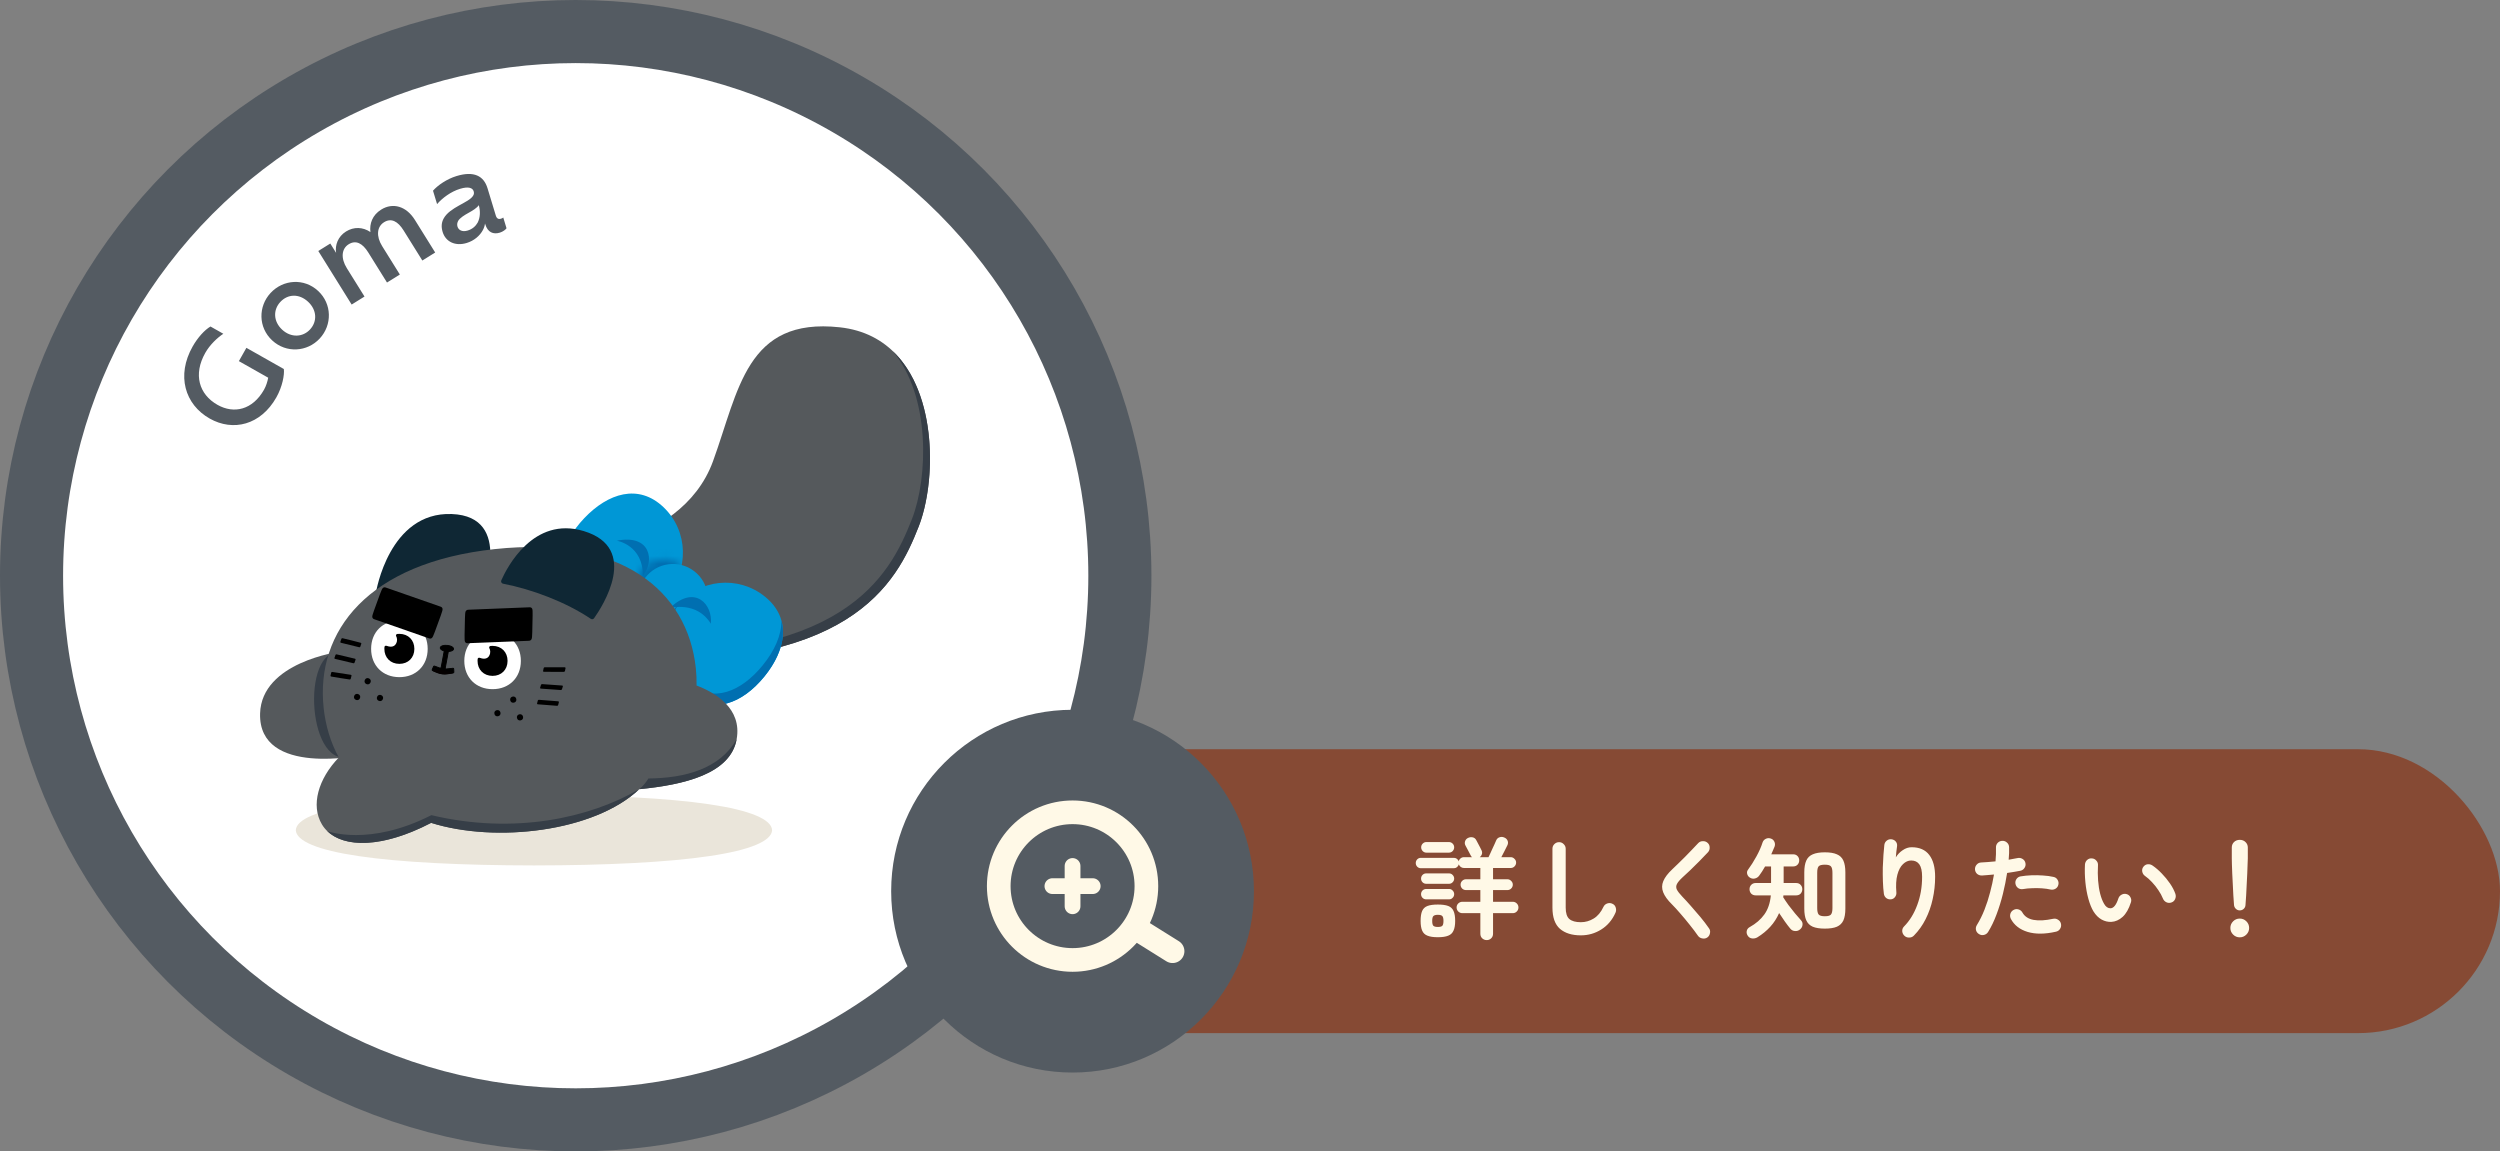
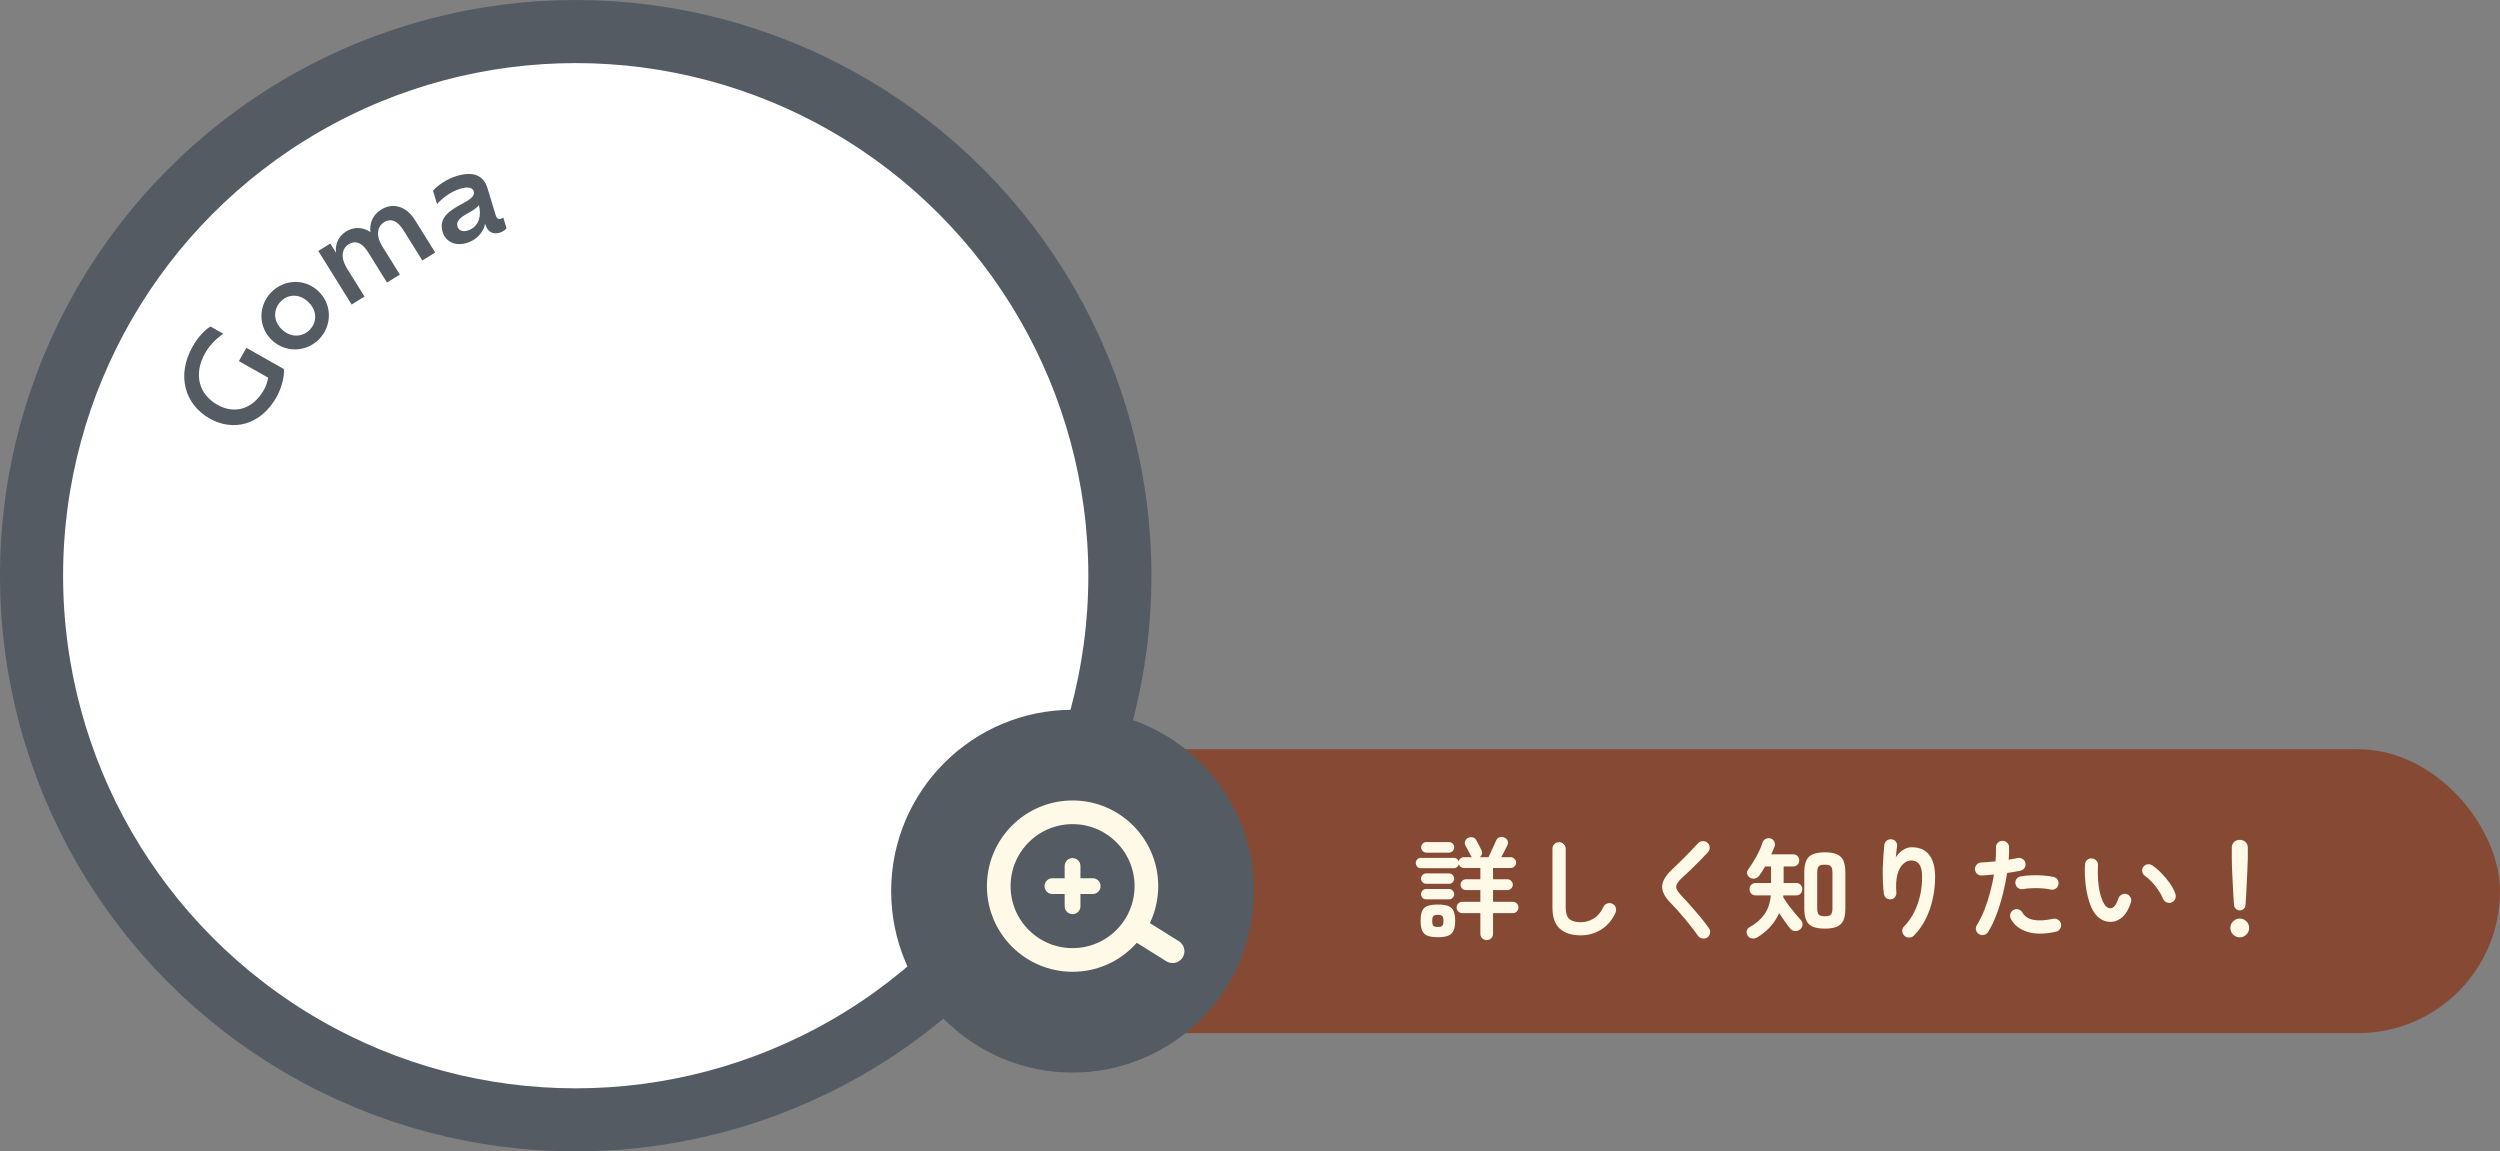
<svg xmlns="http://www.w3.org/2000/svg" width="317" height="146" viewBox="0 0 317 146" fill="none">
  <rect x="0" y="0" width="317" height="146" fill="#808080" stroke="none" />
  <rect x="122" y="95" width="195" height="36" rx="18" fill="#864A34" />
  <path d="M188.52 119.204C188.296 119.204 188.105 119.129 187.946 118.98C187.787 118.831 187.708 118.635 187.708 118.392V115.788H185.426C185.23 115.788 185.057 115.718 184.908 115.578C184.768 115.438 184.698 115.265 184.698 115.06C184.698 114.864 184.768 114.696 184.908 114.556C185.057 114.416 185.23 114.346 185.426 114.346H187.708V112.862H185.888C185.701 112.862 185.538 112.797 185.398 112.666C185.267 112.526 185.202 112.363 185.202 112.176C185.202 111.989 185.267 111.831 185.398 111.7C185.538 111.56 185.701 111.49 185.888 111.49H187.708V110.062H185.636C185.487 110.062 185.351 110.02 185.23 109.936C185.109 109.843 185.025 109.731 184.978 109.6C184.941 109.731 184.866 109.847 184.754 109.95C184.642 110.043 184.511 110.09 184.362 110.09H180.162C179.985 110.09 179.831 110.025 179.7 109.894C179.579 109.763 179.518 109.609 179.518 109.432C179.518 109.255 179.579 109.101 179.7 108.97C179.831 108.839 179.985 108.774 180.162 108.774H184.362C184.502 108.774 184.628 108.816 184.74 108.9C184.852 108.984 184.927 109.091 184.964 109.222C185.001 109.063 185.081 108.937 185.202 108.844C185.323 108.741 185.468 108.69 185.636 108.69H186.658C186.621 108.653 186.583 108.615 186.546 108.578C186.518 108.541 186.495 108.499 186.476 108.452C186.439 108.368 186.378 108.251 186.294 108.102C186.21 107.943 186.126 107.785 186.042 107.626C185.958 107.458 185.883 107.318 185.818 107.206C185.725 107.029 185.711 106.847 185.776 106.66C185.841 106.473 185.963 106.338 186.14 106.254C186.327 106.161 186.518 106.133 186.714 106.17C186.919 106.207 187.073 106.319 187.176 106.506C187.241 106.618 187.316 106.758 187.4 106.926C187.493 107.094 187.582 107.262 187.666 107.43C187.75 107.589 187.815 107.719 187.862 107.822C187.937 107.99 187.951 108.153 187.904 108.312C187.857 108.461 187.769 108.587 187.638 108.69H188.744C188.8 108.578 188.87 108.429 188.954 108.242C189.047 108.046 189.141 107.841 189.234 107.626C189.337 107.411 189.43 107.211 189.514 107.024C189.607 106.828 189.673 106.679 189.71 106.576C189.794 106.371 189.934 106.235 190.13 106.17C190.335 106.095 190.541 106.105 190.746 106.198C190.951 106.282 191.091 106.417 191.166 106.604C191.241 106.791 191.231 106.982 191.138 107.178C191.063 107.346 190.947 107.579 190.788 107.878C190.639 108.167 190.499 108.438 190.368 108.69H191.558C191.745 108.69 191.903 108.76 192.034 108.9C192.174 109.031 192.244 109.189 192.244 109.376C192.244 109.563 192.174 109.726 192.034 109.866C191.903 109.997 191.745 110.062 191.558 110.062H189.318V111.49H191.138C191.325 111.49 191.483 111.56 191.614 111.7C191.754 111.831 191.824 111.989 191.824 112.176C191.824 112.363 191.754 112.526 191.614 112.666C191.483 112.797 191.325 112.862 191.138 112.862H189.318V114.346H191.824C192.02 114.346 192.188 114.416 192.328 114.556C192.468 114.696 192.538 114.864 192.538 115.06C192.538 115.265 192.468 115.438 192.328 115.578C192.188 115.718 192.02 115.788 191.824 115.788H189.318V118.392C189.318 118.635 189.239 118.831 189.08 118.98C188.931 119.129 188.744 119.204 188.52 119.204ZM182.318 118.84C181.758 118.84 181.319 118.775 181.002 118.644C180.685 118.523 180.461 118.308 180.33 118C180.199 117.701 180.134 117.291 180.134 116.768C180.134 116.227 180.199 115.807 180.33 115.508C180.461 115.209 180.685 114.999 181.002 114.878C181.319 114.757 181.758 114.696 182.318 114.696C182.878 114.696 183.317 114.757 183.634 114.878C183.951 114.999 184.175 115.209 184.306 115.508C184.446 115.807 184.516 116.227 184.516 116.768C184.516 117.291 184.446 117.701 184.306 118C184.175 118.308 183.951 118.523 183.634 118.644C183.317 118.775 182.878 118.84 182.318 118.84ZM180.862 108.116C180.685 108.116 180.531 108.051 180.4 107.92C180.269 107.78 180.204 107.621 180.204 107.444C180.204 107.257 180.269 107.099 180.4 106.968C180.531 106.837 180.685 106.772 180.862 106.772H183.718C183.905 106.772 184.063 106.837 184.194 106.968C184.325 107.099 184.39 107.257 184.39 107.444C184.39 107.621 184.325 107.78 184.194 107.92C184.063 108.051 183.905 108.116 183.718 108.116H180.862ZM180.834 114.038C180.657 114.038 180.503 113.973 180.372 113.842C180.251 113.711 180.19 113.557 180.19 113.38C180.19 113.203 180.251 113.049 180.372 112.918C180.503 112.787 180.657 112.722 180.834 112.722H183.746C183.923 112.722 184.073 112.787 184.194 112.918C184.325 113.049 184.39 113.203 184.39 113.38C184.39 113.557 184.325 113.711 184.194 113.842C184.073 113.973 183.923 114.038 183.746 114.038H180.834ZM180.834 112.064C180.657 112.064 180.503 111.999 180.372 111.868C180.251 111.737 180.19 111.583 180.19 111.406C180.19 111.229 180.251 111.075 180.372 110.944C180.503 110.813 180.657 110.748 180.834 110.748H183.746C183.923 110.748 184.073 110.813 184.194 110.944C184.325 111.075 184.39 111.229 184.39 111.406C184.39 111.583 184.325 111.737 184.194 111.868C184.073 111.999 183.923 112.064 183.746 112.064H180.834ZM182.318 117.538C182.607 117.538 182.799 117.487 182.892 117.384C182.985 117.281 183.032 117.076 183.032 116.768C183.032 116.469 182.985 116.269 182.892 116.166C182.799 116.054 182.607 115.998 182.318 115.998C182.038 115.998 181.847 116.054 181.744 116.166C181.651 116.269 181.604 116.469 181.604 116.768C181.604 117.076 181.651 117.281 181.744 117.384C181.847 117.487 182.038 117.538 182.318 117.538ZM200.448 118.602C199.328 118.602 198.446 118.327 197.802 117.776C197.167 117.216 196.85 116.32 196.85 115.088V107.626C196.85 107.393 196.929 107.197 197.088 107.038C197.256 106.87 197.457 106.786 197.69 106.786C197.923 106.786 198.119 106.87 198.278 107.038C198.446 107.197 198.53 107.393 198.53 107.626V115.088C198.53 115.779 198.684 116.259 198.992 116.53C199.309 116.801 199.795 116.936 200.448 116.936C201.027 116.936 201.568 116.782 202.072 116.474C202.585 116.166 203.001 115.671 203.318 114.99C203.421 114.775 203.584 114.631 203.808 114.556C204.032 114.481 204.247 114.495 204.452 114.598C204.667 114.691 204.807 114.85 204.872 115.074C204.947 115.298 204.937 115.517 204.844 115.732C204.433 116.656 203.831 117.365 203.038 117.86C202.254 118.355 201.391 118.602 200.448 118.602ZM216.492 118.868C216.305 118.999 216.095 119.041 215.862 118.994C215.629 118.957 215.447 118.849 215.316 118.672C214.999 118.215 214.639 117.739 214.238 117.244C213.846 116.749 213.454 116.278 213.062 115.83C212.67 115.373 212.315 114.985 211.998 114.668C211.447 114.127 211.079 113.618 210.892 113.142C210.705 112.666 210.71 112.195 210.906 111.728C211.102 111.252 211.489 110.743 212.068 110.202C212.264 110.025 212.497 109.801 212.768 109.53C213.048 109.259 213.342 108.97 213.65 108.662C213.958 108.354 214.257 108.046 214.546 107.738C214.835 107.43 215.097 107.155 215.33 106.912C215.489 106.744 215.685 106.66 215.918 106.66C216.161 106.651 216.366 106.725 216.534 106.884C216.702 107.033 216.786 107.229 216.786 107.472C216.795 107.705 216.721 107.906 216.562 108.074C216.235 108.429 215.871 108.807 215.47 109.208C215.078 109.6 214.695 109.978 214.322 110.342C213.949 110.697 213.627 110.995 213.356 111.238C212.992 111.574 212.749 111.863 212.628 112.106C212.516 112.339 212.516 112.573 212.628 112.806C212.749 113.039 212.973 113.329 213.3 113.674C213.617 114.001 213.977 114.393 214.378 114.85C214.789 115.307 215.199 115.783 215.61 116.278C216.021 116.773 216.38 117.244 216.688 117.692C216.828 117.869 216.875 118.075 216.828 118.308C216.791 118.551 216.679 118.737 216.492 118.868ZM231.388 117.748C230.753 117.748 230.245 117.669 229.862 117.51C229.479 117.342 229.204 117.071 229.036 116.698C228.868 116.325 228.784 115.825 228.784 115.2V110.622C228.784 109.997 228.868 109.497 229.036 109.124C229.204 108.751 229.479 108.485 229.862 108.326C230.245 108.158 230.753 108.074 231.388 108.074C232.032 108.074 232.541 108.158 232.914 108.326C233.297 108.485 233.572 108.751 233.74 109.124C233.908 109.497 233.992 109.997 233.992 110.622V115.214C233.992 115.839 233.908 116.339 233.74 116.712C233.572 117.076 233.297 117.342 232.914 117.51C232.541 117.669 232.032 117.748 231.388 117.748ZM222.834 118.854C222.629 118.975 222.405 119.022 222.162 118.994C221.919 118.966 221.733 118.845 221.602 118.63C221.481 118.434 221.443 118.233 221.49 118.028C221.537 117.823 221.663 117.664 221.868 117.552C222.643 117.123 223.259 116.591 223.716 115.956C224.173 115.321 224.449 114.514 224.542 113.534H222.624C222.391 113.534 222.199 113.459 222.05 113.31C221.91 113.151 221.84 112.965 221.84 112.75C221.84 112.535 221.91 112.353 222.05 112.204C222.199 112.045 222.391 111.966 222.624 111.966H224.57V109.866H223.814C223.693 110.081 223.567 110.291 223.436 110.496C223.305 110.692 223.179 110.874 223.058 111.042C222.927 111.219 222.75 111.336 222.526 111.392C222.302 111.448 222.087 111.411 221.882 111.28C221.714 111.177 221.602 111.028 221.546 110.832C221.49 110.627 221.523 110.445 221.644 110.286C222.017 109.782 222.372 109.222 222.708 108.606C223.053 107.981 223.315 107.388 223.492 106.828C223.567 106.613 223.702 106.459 223.898 106.366C224.094 106.263 224.304 106.249 224.528 106.324C224.743 106.389 224.897 106.525 224.99 106.73C225.083 106.926 225.093 107.131 225.018 107.346C224.953 107.505 224.883 107.668 224.808 107.836C224.743 108.004 224.673 108.167 224.598 108.326H227.37C227.603 108.326 227.79 108.401 227.93 108.55C228.07 108.699 228.14 108.881 228.14 109.096C228.14 109.311 228.07 109.493 227.93 109.642C227.79 109.791 227.603 109.866 227.37 109.866H226.166V111.966H227.748C227.991 111.966 228.182 112.045 228.322 112.204C228.462 112.353 228.532 112.535 228.532 112.75C228.532 112.965 228.462 113.151 228.322 113.31C228.182 113.459 227.991 113.534 227.748 113.534H226.138C226.138 113.571 226.133 113.613 226.124 113.66C226.124 113.697 226.119 113.735 226.11 113.772C226.297 114.071 226.521 114.402 226.782 114.766C227.053 115.121 227.328 115.471 227.608 115.816C227.888 116.152 228.135 116.437 228.35 116.67C228.518 116.847 228.588 117.048 228.56 117.272C228.541 117.487 228.443 117.673 228.266 117.832C228.079 118 227.865 118.075 227.622 118.056C227.379 118.047 227.179 117.949 227.02 117.762C226.815 117.519 226.586 117.221 226.334 116.866C226.082 116.511 225.835 116.147 225.592 115.774C225.312 116.418 224.939 116.997 224.472 117.51C224.005 118.023 223.459 118.471 222.834 118.854ZM231.388 116.18C231.78 116.18 232.037 116.11 232.158 115.97C232.289 115.821 232.354 115.545 232.354 115.144V110.678C232.354 110.267 232.289 109.992 232.158 109.852C232.037 109.712 231.78 109.642 231.388 109.642C230.987 109.642 230.725 109.712 230.604 109.852C230.483 109.992 230.422 110.267 230.422 110.678V115.13C230.422 115.531 230.483 115.807 230.604 115.956C230.725 116.105 230.987 116.18 231.388 116.18ZM241.482 118.658C241.314 118.499 241.221 118.303 241.202 118.07C241.193 117.837 241.272 117.636 241.44 117.468C242.149 116.749 242.705 115.844 243.106 114.752C243.517 113.66 243.722 112.47 243.722 111.182C243.722 110.454 243.605 109.927 243.372 109.6C243.139 109.273 242.793 109.11 242.336 109.11C241.963 109.11 241.617 109.264 241.3 109.572C240.983 109.871 240.745 110.319 240.586 110.916C240.427 111.513 240.385 112.265 240.46 113.17C240.479 113.385 240.418 113.581 240.278 113.758C240.147 113.926 239.975 114.019 239.76 114.038C239.536 114.057 239.34 114.001 239.172 113.87C239.013 113.739 238.915 113.567 238.878 113.352C238.813 112.867 238.771 112.335 238.752 111.756C238.733 111.168 238.729 110.585 238.738 110.006C238.757 109.418 238.785 108.877 238.822 108.382C238.859 107.878 238.897 107.463 238.934 107.136C238.962 106.912 239.065 106.73 239.242 106.59C239.419 106.45 239.62 106.394 239.844 106.422C240.077 106.45 240.259 106.548 240.39 106.716C240.53 106.884 240.581 107.089 240.544 107.332C240.525 107.5 240.497 107.715 240.46 107.976C240.432 108.237 240.409 108.485 240.39 108.718C240.605 108.354 240.894 108.051 241.258 107.808C241.622 107.556 242 107.43 242.392 107.43C243.391 107.43 244.137 107.757 244.632 108.41C245.127 109.054 245.374 109.978 245.374 111.182C245.374 112.143 245.271 113.081 245.066 113.996C244.87 114.901 244.571 115.751 244.17 116.544C243.778 117.328 243.283 118.023 242.686 118.63C242.527 118.798 242.327 118.882 242.084 118.882C241.851 118.891 241.65 118.817 241.482 118.658ZM250.946 118.448C250.741 118.327 250.61 118.154 250.554 117.93C250.507 117.706 250.545 117.496 250.666 117.3C251.03 116.712 251.352 116.063 251.632 115.354C251.912 114.645 252.15 113.907 252.346 113.142C252.551 112.377 252.715 111.625 252.836 110.888C252.565 110.916 252.299 110.939 252.038 110.958C251.786 110.977 251.548 110.995 251.324 111.014C251.091 111.023 250.885 110.958 250.708 110.818C250.54 110.669 250.447 110.477 250.428 110.244C250.419 110.011 250.489 109.81 250.638 109.642C250.787 109.465 250.979 109.371 251.212 109.362C251.483 109.343 251.772 109.325 252.08 109.306C252.397 109.287 252.715 109.259 253.032 109.222C253.06 108.905 253.079 108.601 253.088 108.312C253.097 108.023 253.097 107.747 253.088 107.486C253.079 107.253 253.149 107.052 253.298 106.884C253.457 106.716 253.653 106.627 253.886 106.618C254.119 106.609 254.32 106.683 254.488 106.842C254.656 106.991 254.745 107.183 254.754 107.416C254.763 107.649 254.763 107.901 254.754 108.172C254.745 108.433 254.726 108.713 254.698 109.012C255.118 108.937 255.496 108.867 255.832 108.802C256.056 108.755 256.266 108.793 256.462 108.914C256.658 109.035 256.779 109.208 256.826 109.432C256.873 109.665 256.831 109.875 256.7 110.062C256.579 110.249 256.406 110.365 256.182 110.412C255.949 110.459 255.687 110.505 255.398 110.552C255.118 110.599 254.819 110.645 254.502 110.692C254.371 111.541 254.194 112.423 253.97 113.338C253.746 114.243 253.475 115.116 253.158 115.956C252.85 116.787 252.495 117.524 252.094 118.168C251.973 118.364 251.8 118.49 251.576 118.546C251.352 118.602 251.142 118.569 250.946 118.448ZM260.69 118.14C259.299 118.457 258.105 118.467 257.106 118.168C256.117 117.869 255.407 117.319 254.978 116.516C254.875 116.311 254.852 116.101 254.908 115.886C254.973 115.662 255.109 115.494 255.314 115.382C255.519 115.27 255.729 115.247 255.944 115.312C256.168 115.377 256.336 115.513 256.448 115.718C256.728 116.213 257.199 116.521 257.862 116.642C258.525 116.763 259.351 116.717 260.34 116.502C260.573 116.455 260.783 116.497 260.97 116.628C261.166 116.749 261.287 116.922 261.334 117.146C261.381 117.379 261.339 117.594 261.208 117.79C261.087 117.977 260.914 118.093 260.69 118.14ZM260.004 112.792C259.687 112.717 259.323 112.666 258.912 112.638C258.511 112.61 258.1 112.605 257.68 112.624C257.269 112.633 256.882 112.671 256.518 112.736C256.294 112.773 256.089 112.731 255.902 112.61C255.725 112.479 255.613 112.307 255.566 112.092C255.519 111.868 255.557 111.663 255.678 111.476C255.809 111.28 255.986 111.163 256.21 111.126C256.649 111.051 257.111 111.005 257.596 110.986C258.091 110.967 258.581 110.977 259.066 111.014C259.551 111.042 259.995 111.103 260.396 111.196C260.62 111.243 260.788 111.364 260.9 111.56C261.021 111.756 261.054 111.966 260.998 112.19C260.951 112.405 260.83 112.573 260.634 112.694C260.438 112.806 260.228 112.839 260.004 112.792ZM267.718 116.894C267.289 116.913 266.878 116.815 266.486 116.6C266.094 116.385 265.749 116.04 265.45 115.564C265.198 115.144 264.983 114.612 264.806 113.968C264.629 113.324 264.503 112.629 264.428 111.882C264.353 111.126 264.335 110.375 264.372 109.628C264.391 109.395 264.479 109.203 264.638 109.054C264.806 108.895 265.007 108.825 265.24 108.844C265.473 108.853 265.665 108.947 265.814 109.124C265.973 109.292 266.043 109.493 266.024 109.726C265.987 110.379 265.991 111.019 266.038 111.644C266.085 112.26 266.173 112.825 266.304 113.338C266.435 113.842 266.598 114.262 266.794 114.598C267.009 114.981 267.279 115.172 267.606 115.172C268.007 115.163 268.343 114.743 268.614 113.912C268.689 113.697 268.829 113.539 269.034 113.436C269.239 113.324 269.454 113.305 269.678 113.38C269.893 113.445 270.051 113.585 270.154 113.8C270.257 114.005 270.271 114.215 270.196 114.43C269.935 115.251 269.585 115.863 269.146 116.264C268.707 116.656 268.231 116.866 267.718 116.894ZM275.348 114.43C275.124 114.514 274.905 114.505 274.69 114.402C274.485 114.299 274.34 114.141 274.256 113.926C274.116 113.581 273.925 113.231 273.682 112.876C273.449 112.521 273.183 112.185 272.884 111.868C272.595 111.551 272.296 111.285 271.988 111.07C271.801 110.939 271.685 110.757 271.638 110.524C271.591 110.291 271.643 110.081 271.792 109.894C271.941 109.707 272.123 109.605 272.338 109.586C272.562 109.567 272.772 109.628 272.968 109.768C273.36 110.039 273.743 110.37 274.116 110.762C274.499 111.154 274.844 111.574 275.152 112.022C275.46 112.47 275.689 112.909 275.838 113.338C275.913 113.553 275.903 113.772 275.81 113.996C275.717 114.211 275.563 114.355 275.348 114.43ZM284 115.438C283.813 115.438 283.65 115.373 283.51 115.242C283.37 115.111 283.291 114.948 283.272 114.752C283.244 114.397 283.216 113.991 283.188 113.534C283.169 113.077 283.146 112.61 283.118 112.134C283.09 111.649 283.067 111.187 283.048 110.748C283.029 110.309 283.015 109.922 283.006 109.586C282.997 109.25 282.992 109.003 282.992 108.844V107.458C282.992 107.187 283.085 106.959 283.272 106.772C283.468 106.585 283.711 106.492 284 106.492C284.299 106.492 284.541 106.585 284.728 106.772C284.924 106.959 285.022 107.187 285.022 107.458V108.844C285.022 109.003 285.013 109.25 284.994 109.586C284.985 109.922 284.971 110.309 284.952 110.748C284.933 111.187 284.91 111.649 284.882 112.134C284.863 112.61 284.84 113.077 284.812 113.534C284.784 113.991 284.756 114.397 284.728 114.752C284.719 114.948 284.644 115.111 284.504 115.242C284.364 115.373 284.196 115.438 284 115.438ZM284 118.854C283.673 118.854 283.393 118.737 283.16 118.504C282.927 118.271 282.81 117.991 282.81 117.664C282.81 117.337 282.927 117.057 283.16 116.824C283.393 116.591 283.673 116.474 284 116.474C284.327 116.474 284.607 116.591 284.84 116.824C285.073 117.057 285.19 117.337 285.19 117.664C285.19 117.991 285.073 118.271 284.84 118.504C284.607 118.737 284.327 118.854 284 118.854Z" fill="#FFF9E7" />
  <circle cx="73" cy="73" r="69" fill="white" stroke="#545B62" stroke-width="8" />
  <circle cx="136" cy="113" r="23" fill="#545B62" />
  <path d="M133.445 112.361H138.556" stroke="#FFF9E7" stroke-width="2" stroke-linecap="round" />
  <path d="M136 114.916V109.805" stroke="#FFF9E7" stroke-width="2" stroke-linecap="round" />
  <circle cx="136.002" cy="112.361" r="9.361" stroke="#FFF9E7" stroke-width="3" />
  <path d="M144.867 118.23L148.683 120.615" stroke="#FFF9E7" stroke-width="3" stroke-linecap="round" />
  <path d="M26.03 44.741C24.486 47.47 25.223 50.001 27.576 51.333C29.679 52.523 32.036 51.963 33.478 49.415C33.746 48.941 33.919 48.377 34.008 47.894L30.29 45.791L31.243 44.105L35.992 46.792C36.084 47.506 35.813 49.026 35.041 50.39C33.055 53.9 29.558 54.752 26.592 53.074C23.43 51.285 22.351 47.604 24.423 43.942C25.077 42.786 25.943 41.842 26.689 41.4L28.318 42.322C27.554 42.827 26.613 43.71 26.03 44.741ZM40.539 42.926C38.961 44.627 36.296 44.817 34.513 43.163C32.73 41.508 32.733 38.848 34.311 37.147C35.91 35.423 38.564 35.244 40.335 36.888C42.106 38.531 42.138 41.202 40.539 42.926ZM39.307 41.783C40.254 40.763 40.188 39.305 39.062 38.26C37.924 37.204 36.489 37.269 35.542 38.29C34.628 39.275 34.638 40.746 35.775 41.802C36.901 42.847 38.393 42.768 39.307 41.783ZM48.34 26.573C49.794 25.667 51.503 26.111 52.611 27.89L55.182 32.019L53.553 33.034L51.175 29.218C50.448 28.05 49.609 27.611 48.699 28.177C47.789 28.744 47.672 29.948 48.459 31.211L50.7 34.81L49.071 35.825L46.694 32.009C45.966 30.841 45.127 30.402 44.204 30.977C43.308 31.536 43.19 32.74 43.977 34.003L46.219 37.602L44.589 38.617L40.359 31.826L41.881 30.879L42.617 32.06C42.46 31.083 42.854 29.99 43.872 29.355C44.864 28.738 45.995 28.769 46.969 29.425C46.842 28.373 47.2 27.283 48.34 26.573ZM63.51 27.738C63.678 27.687 63.746 27.633 63.813 27.579L64.227 28.942C64.126 29.106 63.774 29.38 63.376 29.501C62.55 29.752 61.844 29.465 61.537 28.454L61.5 28.332C61.467 28.609 61.384 28.886 61.234 29.165C60.84 29.904 60.109 30.527 59.175 30.81C57.721 31.252 56.502 30.652 56.126 29.412C55.916 28.723 56.002 28.179 56.247 27.72C56.631 27.001 57.429 26.491 58.216 26.052C59.002 25.612 59.761 25.248 60.006 24.789C60.107 24.625 60.121 24.453 60.061 24.254C59.931 23.825 59.415 23.614 58.343 23.939C57.165 24.297 56.09 25.109 55.421 25.88L54.905 24.181C55.501 23.498 56.661 22.695 57.886 22.323C60.091 21.653 61.339 22.294 61.818 23.871L62.873 27.347C62.989 27.729 63.234 27.822 63.51 27.738ZM60.577 28.211C60.898 27.562 60.925 26.768 60.712 26.013C60.485 26.366 59.934 26.7 59.462 26.961C58.86 27.294 58.325 27.624 58.092 28.012C57.979 28.247 57.928 28.463 58.011 28.739C58.142 29.168 58.595 29.448 59.299 29.234C59.911 29.048 60.316 28.675 60.577 28.211Z" fill="#545B62" />
  <g clip-path="url(#clip0_10801_10)">
    <path d="M97.903 105.268C97.842 106.615 95.21 107.782 89.92 108.556C84.693 109.34 76.807 109.729 67.706 109.738C58.604 109.729 50.718 109.339 45.491 108.556C40.201 107.783 37.569 106.616 37.508 105.268C37.569 103.921 40.201 102.754 45.491 101.98C50.718 101.197 58.604 100.808 67.706 100.799C76.807 100.808 84.693 101.198 89.92 101.98C95.21 102.754 97.842 103.921 97.903 105.268Z" fill="#EAE5DA" />
    <path d="M43.074 82.644C43.074 82.644 33.162 83.937 32.979 90.471C32.752 98.57 46.003 95.732 46.003 95.732L43.074 82.644Z" fill="#55595C" />
    <path d="M43.677 82.805C38.155 81.132 38.786 97.261 44.19 95.996L43.677 82.805Z" fill="#363E47" />
    <path d="M69.706 70.428C69.706 70.428 86.245 69.9 90.405 58.497C93.681 49.51 94.612 40.203 106.488 41.502C118.912 42.859 119.308 59.566 116.494 66.748C113.679 73.93 107.916 85.438 76.678 83.68L69.706 70.428Z" fill="#55595C" />
    <path d="M113.174 44.492C118.028 50.197 117.69 60.572 115.628 65.834C112.826 72.984 107.1 84.421 76.208 82.788L76.68 83.681C107.921 85.435 113.681 73.931 116.496 66.749C118.672 61.192 118.929 49.93 113.174 44.492Z" fill="#363E47" />
    <path d="M84.413 75.517C81.397 78.686 76.38 78.816 73.207 75.797C70.038 72.781 71.072 68.871 74.091 65.698C77.107 62.529 80.964 61.295 84.133 64.312C87.302 67.328 87.431 72.345 84.413 75.517Z" fill="#0097D6" />
    <path d="M78.208 68.561C78.208 68.561 81.555 69.091 81.518 73.028C83.035 71.118 82.527 67.698 78.208 68.561Z" fill="#006FB1" />
    <mask id="mask0_10801_10" style="mask-type:luminance" maskUnits="userSpaceOnUse" x="80" y="70" width="7" height="8">
      <path d="M80.951 76.984C80.124 74.716 80.707 71.858 82.961 71.073C84.88 70.406 86.306 71.497 86.51 72.1C86.844 73.104 81.77 79.23 80.951 76.984Z" fill="white" />
    </mask>
    <g mask="url(#mask0_10801_10)">
      <path d="M84.37 75.488C81.354 78.657 76.337 78.787 73.164 75.768C69.995 72.751 71.029 68.841 74.048 65.668C77.064 62.499 80.921 61.266 84.09 64.282C87.259 67.299 87.388 72.315 84.37 75.488Z" fill="#006FB1" />
    </g>
    <path d="M82.655 79.453C84.599 80.932 87.374 80.556 88.853 78.612C90.332 76.668 89.955 73.894 88.011 72.415C86.068 70.935 83.293 71.312 81.814 73.256C80.335 75.199 80.712 77.974 82.655 79.453Z" fill="#0097D6" />
    <path d="M85.867 76.795C83.095 80.185 83.598 85.178 86.991 87.946C90.381 90.718 94.129 89.198 96.901 85.808C99.672 82.418 100.409 78.439 97.02 75.674C93.63 72.903 88.638 73.405 85.87 76.798L85.867 76.795Z" fill="#0097D6" />
    <path d="M84.95 77.088C84.95 77.088 88.373 76.181 90.134 79.091C90.399 76.665 88.136 74.047 84.95 77.088Z" fill="#006FB1" />
    <path d="M99.081 78.695C99.108 80.547 98.198 82.545 96.694 84.383C93.994 87.688 90.412 89.224 87.275 86.662C84.261 84.199 83.816 79.711 86.184 76.432C86.075 76.552 85.966 76.672 85.864 76.799C83.092 80.189 83.595 85.181 86.988 87.949C90.378 90.721 94.126 89.202 96.898 85.812C98.766 83.525 99.713 80.966 99.085 78.698L99.081 78.695Z" fill="#006FB1" />
    <path d="M47.683 75.089C47.683 75.089 49.323 64.874 57.287 65.179C65.251 65.485 61.094 75.424 61.094 75.424L47.683 75.089Z" fill="#0F2734" />
    <path d="M88.327 86.918C88.341 86.19 88.307 85.455 88.229 84.71C87.185 74.981 78.84 67.898 62.744 69.624C46.649 71.356 39.996 80.046 41.039 89.775C41.283 92.036 41.924 94.151 42.961 96.05C40.354 98.758 39.385 102.124 40.817 104.528C42.52 107.393 47.632 107.993 54.668 104.338C62.879 106.924 75.375 105.452 81.058 100.069C86.71 99.517 92.62 98.143 93.408 93.732C94.109 89.824 90.695 87.825 88.324 86.922L88.327 86.918Z" fill="#55595C" />
-     <path d="M54.697 103.361C46.799 107.384 41.536 105.402 41.479 105.37C43.636 107.477 48.385 107.608 54.668 104.339C62.879 106.925 75.375 105.453 81.058 100.07C74.723 103.743 65.176 105.854 54.697 103.361Z" fill="#363E47" />
    <path d="M93.404 93.733C91.29 97.467 86.898 98.67 82.216 98.712C81.669 99.621 81.054 100.071 81.054 100.071C86.706 99.518 92.616 98.145 93.404 93.733Z" fill="#363E47" />
    <path d="M63.787 74.012C67.478 74.723 71.748 76.338 74.912 78.467C75.05 78.561 75.234 78.526 75.331 78.391C76.353 76.948 81.202 69.506 74.016 67.339C67.624 65.41 64.284 71.961 63.564 73.587C63.483 73.769 63.594 73.976 63.787 74.012Z" fill="#0F2734" />
    <g clip-path="url(#clip1_10801_10)">
      <path d="M46.26 86.217C46.164 86.43 46.245 86.644 46.457 86.739C46.669 86.835 46.883 86.754 46.979 86.542C47.075 86.33 46.994 86.116 46.782 86.02C46.569 85.924 46.355 86.005 46.26 86.217Z" fill="black" />
      <path d="M47.822 88.342C47.726 88.555 47.807 88.769 48.019 88.864C48.232 88.96 48.446 88.879 48.542 88.667C48.637 88.455 48.556 88.241 48.344 88.145C48.132 88.049 47.918 88.13 47.822 88.342Z" fill="black" />
      <path d="M44.92 88.217C44.824 88.43 44.905 88.644 45.117 88.739C45.329 88.835 45.543 88.754 45.639 88.542C45.735 88.33 45.654 88.116 45.442 88.02C45.23 87.924 45.016 88.005 44.92 88.217Z" fill="black" />
    </g>
    <g clip-path="url(#clip2_10801_10)">
      <path d="M65.468 88.635C65.514 88.863 65.388 89.054 65.159 89.1C64.931 89.146 64.74 89.019 64.695 88.791C64.649 88.562 64.775 88.372 65.004 88.326C65.232 88.28 65.422 88.407 65.468 88.635Z" fill="black" />
      <path d="M63.461 90.356C63.507 90.584 63.38 90.775 63.151 90.821C62.923 90.867 62.733 90.74 62.687 90.511C62.641 90.283 62.767 90.093 62.996 90.047C63.224 90.001 63.415 90.127 63.461 90.356Z" fill="black" />
      <path d="M66.324 90.881C66.37 91.109 66.243 91.3 66.015 91.346C65.786 91.392 65.596 91.265 65.55 91.037C65.504 90.808 65.631 90.618 65.859 90.572C66.088 90.526 66.278 90.653 66.324 90.881Z" fill="black" />
    </g>
    <g clip-path="url(#clip3_10801_10)">
      <path d="M68.958 85.187C69.803 85.193 70.648 85.195 71.493 85.192C71.553 85.192 71.617 85.148 71.633 85.094C71.671 84.966 71.699 84.838 71.713 84.709C71.72 84.656 71.673 84.612 71.614 84.611C70.769 84.605 69.924 84.603 69.079 84.606C69.019 84.606 68.956 84.65 68.94 84.704C68.901 84.832 68.873 84.96 68.859 85.089C68.853 85.143 68.899 85.186 68.958 85.187Z" fill="black" />
      <path d="M68.569 87.316C69.424 87.379 70.274 87.442 71.111 87.497C71.17 87.5 71.235 87.461 71.254 87.409C71.301 87.282 71.34 87.156 71.373 87.029C71.386 86.976 71.346 86.931 71.286 86.926C70.431 86.863 69.581 86.8 68.743 86.745C68.684 86.741 68.62 86.781 68.6 86.834C68.554 86.96 68.514 87.086 68.482 87.213C68.468 87.266 68.508 87.311 68.569 87.316Z" fill="black" />
-       <path d="M68.186 89.306C69.01 89.373 69.831 89.439 70.638 89.496C70.694 89.5 70.755 89.461 70.771 89.409C70.81 89.282 70.843 89.156 70.869 89.029C70.879 88.976 70.84 88.93 70.781 88.925C69.956 88.859 69.136 88.793 68.329 88.735C68.272 88.731 68.211 88.77 68.196 88.823C68.157 88.95 68.124 89.076 68.098 89.203C68.088 89.255 68.127 89.302 68.186 89.306Z" fill="black" />
      <path d="M43.221 81.501C43.995 81.68 44.773 81.874 45.554 82.073C45.609 82.087 45.668 82.056 45.686 82.004C45.729 81.878 45.772 81.752 45.815 81.627C45.832 81.575 45.802 81.522 45.747 81.507C44.969 81.301 44.194 81.103 43.424 80.923C43.37 80.91 43.31 80.944 43.292 80.997C43.247 81.125 43.202 81.254 43.157 81.382C43.138 81.435 43.166 81.488 43.222 81.501L43.221 81.501Z" fill="black" />
      <path d="M42.473 83.545C43.254 83.73 44.036 83.919 44.818 84.102C44.873 84.115 44.933 84.082 44.952 84.029C44.997 83.901 45.042 83.774 45.087 83.646C45.106 83.593 45.076 83.539 45.021 83.526C44.239 83.341 43.457 83.152 42.676 82.97C42.621 82.958 42.561 82.99 42.542 83.043C42.497 83.171 42.452 83.298 42.407 83.425C42.388 83.478 42.418 83.531 42.473 83.545L42.473 83.545Z" fill="black" />
      <path d="M41.986 85.783C42.774 85.923 43.56 86.051 44.344 86.16C44.4 86.168 44.456 86.13 44.47 86.075C44.503 85.943 44.538 85.812 44.572 85.68C44.586 85.626 44.552 85.575 44.496 85.567C43.708 85.458 42.918 85.334 42.126 85.201C42.07 85.192 42.014 85.228 42.001 85.281C41.97 85.411 41.939 85.539 41.908 85.668C41.895 85.721 41.93 85.773 41.986 85.783L41.986 85.783Z" fill="black" />
    </g>
    <path d="M56.632 82.599C57.095 82.645 57.487 82.509 57.508 82.295C57.529 82.082 57.172 81.871 56.709 81.825C56.246 81.779 55.854 81.915 55.833 82.129C55.812 82.342 56.169 82.553 56.632 82.599Z" fill="black" />
    <path d="M56.583 82.655C56.08 82.597 55.724 82.355 55.77 82.111C55.816 81.868 56.245 81.717 56.751 81.777C57.258 81.837 57.611 82.076 57.564 82.32C57.518 82.564 57.09 82.715 56.583 82.655ZM56.727 81.892C56.268 81.839 55.916 81.973 55.887 82.125C55.859 82.278 56.148 82.486 56.607 82.539C57.067 82.592 57.418 82.459 57.447 82.306C57.476 82.154 57.187 81.945 56.727 81.892Z" fill="black" />
    <path d="M56.354 85.259L55.835 85.201L56.388 82.227L56.911 82.288L56.354 85.259Z" fill="black" />
    <path d="M56.403 85.324L55.763 85.249L56.34 82.16L56.981 82.235L56.403 85.324ZM55.904 85.147L56.306 85.192L56.84 82.336L56.437 82.292L55.904 85.147Z" fill="black" />
    <path d="M57.534 84.823C57.53 84.768 57.485 84.728 57.426 84.736L56.193 84.867L55.102 84.46C55.053 84.441 54.99 84.469 54.968 84.522L54.804 84.897C54.782 84.95 54.803 85.006 54.858 85.025L55.776 85.369C55.776 85.369 55.937 85.41 56.054 85.424C56.172 85.438 56.397 85.447 56.397 85.447L57.455 85.333C57.51 85.329 57.556 85.276 57.552 85.221L57.531 84.827L57.534 84.823Z" fill="black" />
    <path d="M56.046 85.478C55.925 85.462 55.768 85.424 55.758 85.422L54.833 85.079C54.791 85.064 54.761 85.035 54.749 84.997C54.734 84.957 54.735 84.917 54.753 84.878L54.916 84.503C54.951 84.419 55.048 84.376 55.128 84.408L56.206 84.81L57.422 84.677C57.511 84.669 57.588 84.728 57.59 84.817L57.61 85.21C57.613 85.252 57.599 85.294 57.57 85.324C57.545 85.357 57.501 85.377 57.459 85.385L56.402 85.499C56.402 85.499 56.163 85.492 56.042 85.475L56.046 85.478ZM55.802 85.31C55.802 85.31 55.959 85.348 56.07 85.363C56.181 85.377 56.406 85.386 56.413 85.386L57.46 85.27C57.46 85.27 57.5 85.248 57.496 85.222L57.476 84.829C57.476 84.829 57.47 84.806 57.462 84.801C57.455 84.795 57.444 84.787 57.435 84.791L56.186 84.928L55.08 84.517C55.08 84.517 55.06 84.513 55.05 84.517C55.041 84.522 55.029 84.53 55.031 84.543L54.867 84.919C54.867 84.919 54.867 84.965 54.891 84.972L55.809 85.316L55.802 85.31Z" fill="black" />
    <path d="M56.52 84.698C56.514 84.775 56.593 84.771 56.593 84.771L56.174 84.917L56.52 84.698Z" fill="black" />
    <path d="M55.882 84.606C55.869 84.677 55.803 84.656 55.803 84.656L56.229 84.823L55.885 84.602L55.882 84.606Z" fill="black" />
    <path d="M57.469 85.384C56.875 85.501 56.528 85.552 56.117 85.512C55.705 85.472 55.283 85.302 54.879 85.099C55.138 84.843 56.177 84.959 56.177 84.959L57.473 85.387L57.469 85.384Z" fill="#040000" />
    <path d="M47.058 82.268C47.054 84.382 48.523 85.859 50.636 85.863C52.749 85.867 54.226 84.398 54.23 82.285C54.234 80.172 52.766 78.694 50.652 78.691C48.539 78.687 47.062 80.155 47.058 82.268Z" fill="white" />
    <path d="M50.646 80.374C51.765 80.377 52.545 81.162 52.542 82.282C52.539 83.401 51.754 84.181 50.634 84.178C49.515 84.175 48.735 83.389 48.738 82.27C48.737 82.194 48.743 82.117 48.75 82.04C48.763 81.917 48.888 81.844 49.006 81.887C49.333 82.008 49.942 82.146 50.22 81.613C50.433 81.211 50.34 80.867 50.229 80.661C50.171 80.547 50.244 80.405 50.374 80.387C50.462 80.379 50.553 80.373 50.646 80.374Z" fill="black" />
    <path d="M55.15 80.081C54.985 80.526 54.874 80.749 54.874 80.749C54.773 80.958 54.595 81.008 54.437 80.957L47.423 78.509C47.267 78.454 47.16 78.297 47.216 78.078C47.216 78.078 47.271 77.83 47.433 77.389L48.166 75.371C48.332 74.923 48.447 74.696 48.447 74.696C48.547 74.487 48.725 74.437 48.884 74.488L55.898 76.936C56.054 76.991 56.161 77.148 56.105 77.367C56.105 77.367 56.049 77.615 55.888 78.057L55.15 80.081Z" fill="black" />
    <path d="M58.874 83.792C58.871 85.905 60.339 87.383 62.452 87.386C64.565 87.39 66.043 85.922 66.046 83.809C66.05 81.695 64.582 80.218 62.469 80.214C60.356 80.21 58.878 81.679 58.874 83.792Z" fill="white" />
-     <path d="M62.462 81.897C63.582 81.9 64.362 82.686 64.359 83.805C64.355 84.925 63.57 85.705 62.451 85.701C61.331 85.698 60.551 84.913 60.554 83.793C60.554 83.717 60.56 83.641 60.566 83.564C60.579 83.44 60.704 83.367 60.822 83.41C61.149 83.531 61.759 83.669 62.036 83.137C62.249 82.735 62.156 82.391 62.046 82.185C61.987 82.07 62.06 81.928 62.19 81.911C62.278 81.902 62.37 81.896 62.462 81.897Z" fill="black" />
    <path d="M58.908 80.522C58.9 80.992 58.927 81.239 58.927 81.239C58.947 81.464 59.1 81.569 59.281 81.561L67.079 81.252C67.252 81.245 67.415 81.13 67.444 80.902C67.444 80.902 67.482 80.652 67.491 80.182L67.535 78.047C67.546 77.573 67.519 77.326 67.519 77.326C67.499 77.101 67.346 76.996 67.165 77.004L59.367 77.314C59.194 77.321 59.031 77.435 59.002 77.663C59.002 77.663 58.964 77.913 58.955 78.383L58.908 80.522Z" fill="black" />
  </g>
  <defs>
    <clipPath id="clip0_10801_10">
-       <rect width="85.56" height="69" fill="white" transform="translate(33 41)" />
-     </clipPath>
+       </clipPath>
    <clipPath id="clip1_10801_10">
      <rect width="3.486" height="3.16" fill="white" transform="matrix(0.911 0.411 -0.411 0.911 46.055 85.695)" />
    </clipPath>
    <clipPath id="clip2_10801_10">
      <rect width="3.486" height="3.16" fill="white" transform="matrix(-0.98 0.197 0.197 0.98 65.781 88.17)" />
    </clipPath>
    <clipPath id="clip3_10801_10">
      <rect width="29.919" height="8.628" fill="white" transform="matrix(1 0.002 -0.002 1 41.859 80.859)" />
    </clipPath>
  </defs>
</svg>